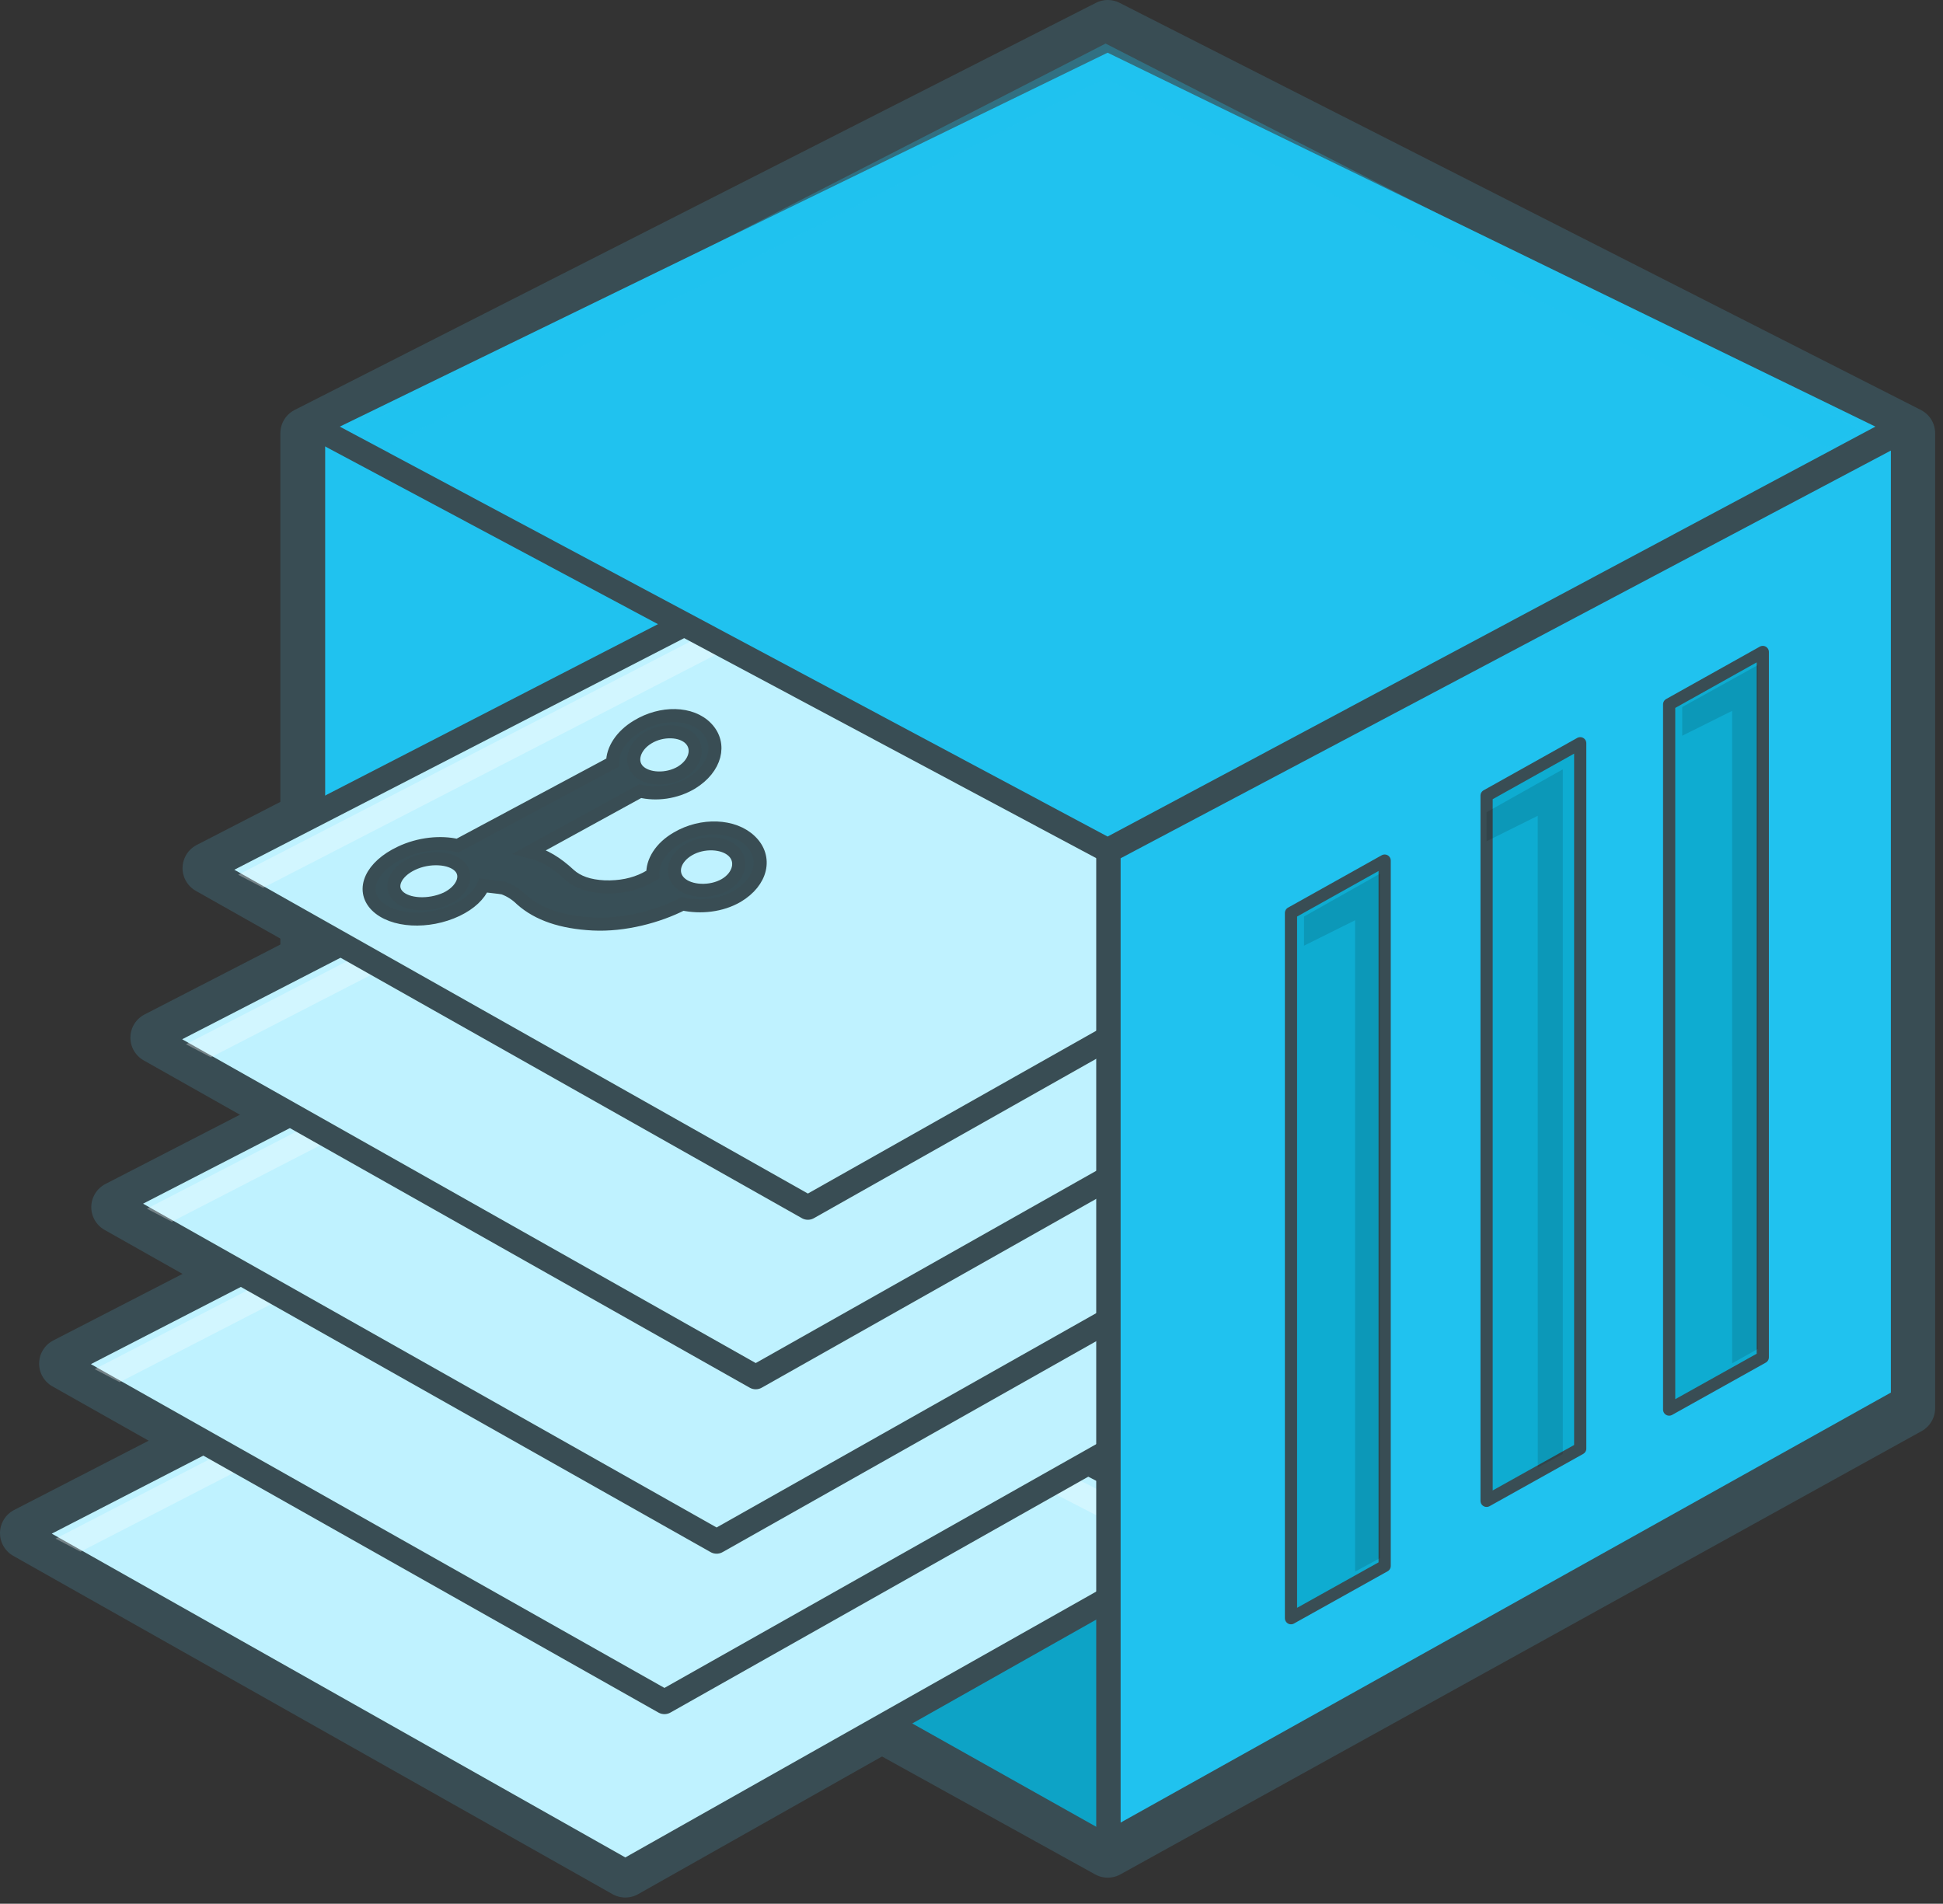
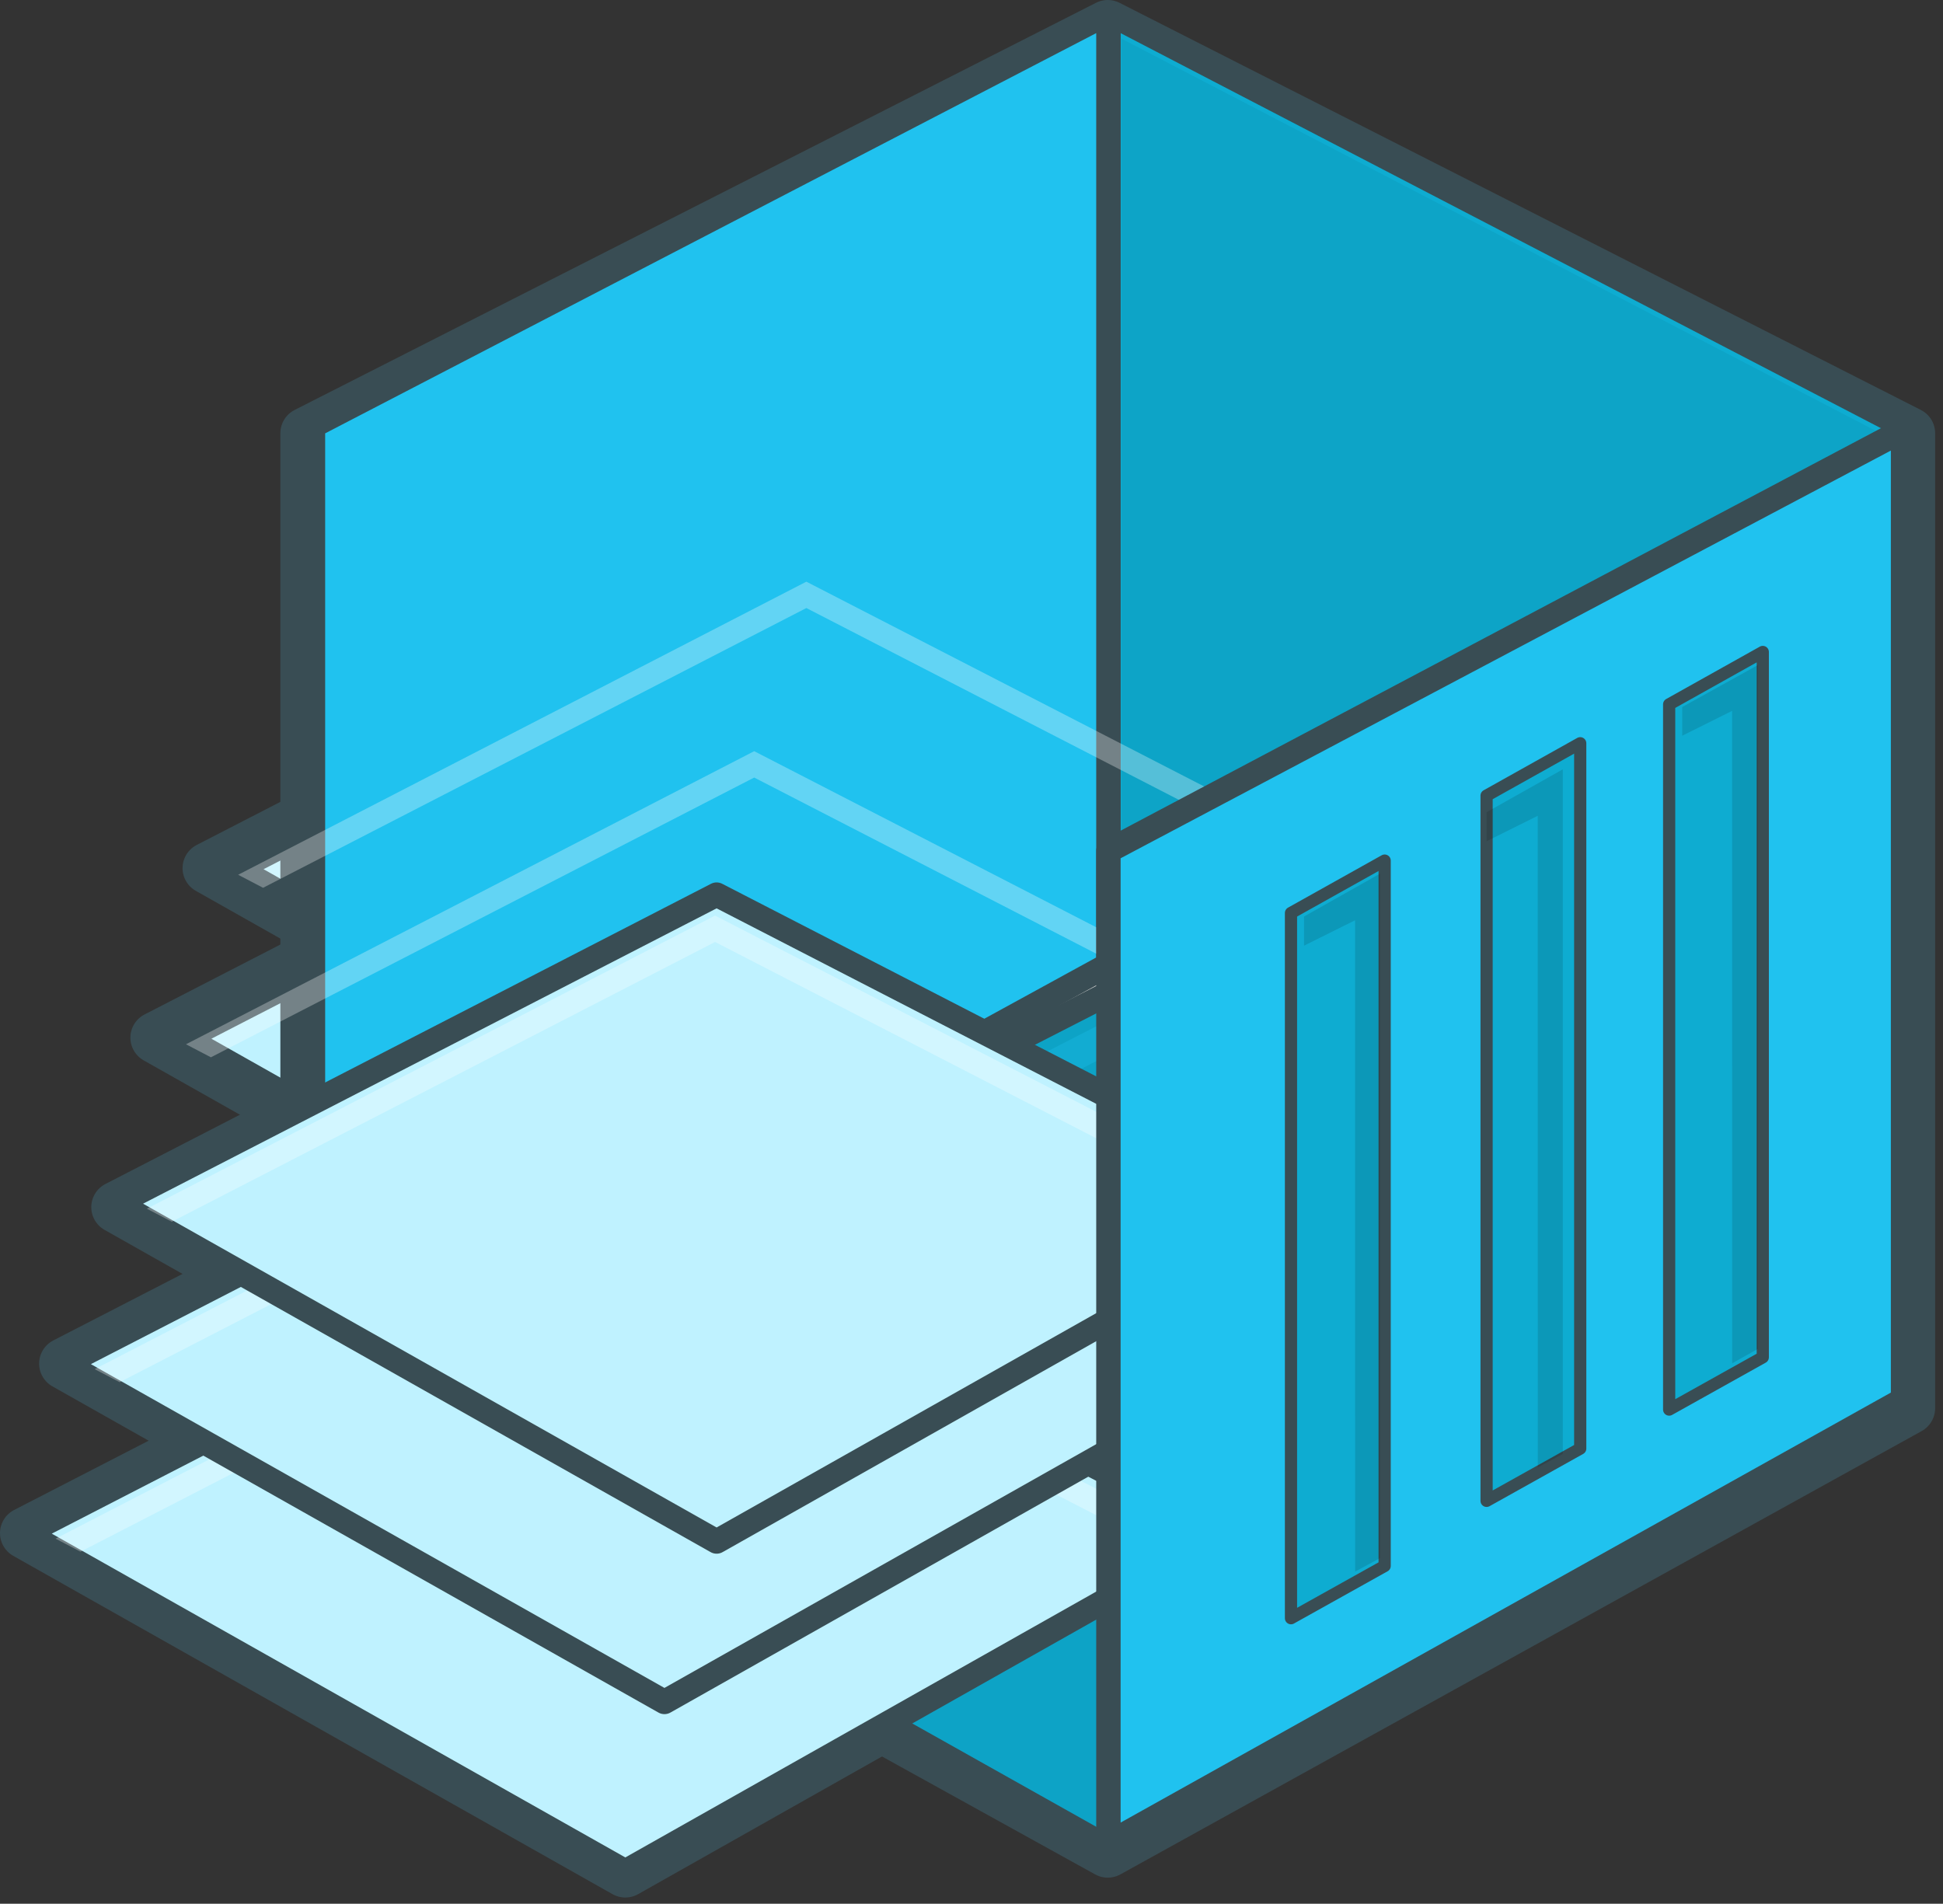
<svg xmlns="http://www.w3.org/2000/svg" xmlns:xlink="http://www.w3.org/1999/xlink" width="149px" height="146px" viewBox="0 0 149 146" version="1.1">
  <rect x="0" y="0" width="149" height="146" fill="#333333" stroke="none" />
  <title>Group 4</title>
  <desc>Created with Sketch.</desc>
  <defs>
-     <path d="M27.775,13.486 C26.704,14.456 25.208,14.935 23.791,14.936 C22.157,16.268 19.746,17.489 17.384,17.867 C15.008,18.245 13.115,18.018 11.634,17.177 C11.12,16.848 10.615,16.677 10.097,16.6 C9.849,16.594 8.767,16.721 8.547,16.733 C8.383,17.511 7.873,18.275 6.955,18.988 C5.016,20.471 2.299,20.89 0.843,19.938 C-0.593,18.986 -0.144,17.066 1.807,15.582 C3.063,14.613 4.669,14.105 5.979,14.143 L16.288,5.444 C16.072,4.493 16.507,3.29 17.554,2.32 C19.124,0.837 21.389,0.4 22.778,1.352 C24.187,2.304 24.112,4.224 22.555,5.707 C21.486,6.705 20.059,7.185 18.812,7.147 L11.502,13.45 C12.655,13.49 13.703,13.868 14.842,14.553 C15.562,14.964 16.472,15.092 17.664,14.898 C18.824,14.686 19.813,14.27 20.633,13.604 L21.09,13.204 C20.829,12.254 21.248,11.05 22.328,10.08 C23.947,8.597 26.369,8.179 27.875,9.131 C29.401,10.083 29.381,12.003 27.775,13.486 Z M21.745,2.444 C20.939,1.894 19.469,2.16 18.56,3.016 C17.638,3.871 17.526,5.089 18.336,5.638 C19.153,6.187 20.672,5.922 21.589,5.066 C22.493,4.211 22.584,3.011 21.745,2.444 Z M2.318,18.872 C3.154,19.421 4.795,19.166 5.975,18.3 C7.077,17.445 7.295,16.227 6.464,15.678 C5.639,15.128 3.981,15.394 2.875,16.25 C1.756,17.105 1.461,18.305 2.318,18.872 Z M23.239,13.38 C24.124,13.93 25.725,13.664 26.67,12.808 C27.603,11.953 27.633,10.735 26.753,10.186 C25.88,9.637 24.328,9.902 23.39,10.758 C22.44,11.614 22.333,12.813 23.239,13.38 Z" id="path-1" />
-   </defs>
+     </defs>
  <g id="Page-1" stroke="none" stroke-width="1" fill="none" fill-rule="evenodd">
    <g id="Artboard" transform="translate(-17, -29)">
      <g id="Group-4" transform="translate(19, 30)">
        <g id="Group-3">
          <polygon id="polygon12" stroke="#394D54" stroke-width="4" stroke-linejoin="round" fill="#BFF2FF" fill-rule="nonzero" points="45.953 92.915 0 116.579 45.953 142.523 91.906 116.579" />
          <polygon id="polygon12" stroke="#394D54" stroke-width="4" stroke-linejoin="round" fill="#BFF2FF" fill-rule="nonzero" points="48.953 79.915 3 103.579 48.953 129.523 94.906 103.579" />
          <polygon id="polygon12" stroke="#394D54" stroke-width="4" stroke-linejoin="round" fill="#BFF2FF" fill-rule="nonzero" points="52.953 67.915 7 91.579 52.953 117.523 98.906 91.579" />
          <polygon id="polygon12" stroke="#394D54" stroke-width="4" stroke-linejoin="round" fill="#BFF2FF" fill-rule="nonzero" points="55.953 54.915 10 78.579 55.953 104.523 101.906 78.579" />
          <polygon id="polygon12" stroke="#394D54" stroke-width="4" stroke-linejoin="round" fill="#BFF2FF" fill-rule="nonzero" points="59.953 41.915 14 65.579 59.953 91.523 105.906 65.579" />
          <polygon id="Polygon" stroke="#394D54" stroke-width="4" stroke-linejoin="round" fill="#D8D8D8" points="82.949 1 144.397 32.223 144.397 107 82.949 141 21.5 107 21.5 32.223" />
          <polygon id="polygon18" stroke="#394D54" stroke-width="1.872" stroke-linejoin="round" fill="#0EACD1" fill-rule="nonzero" points="143.938 31.666 143.938 106.382 83 72.984 83 0" />
          <polygon id="polygon32" fill="#000000" fill-rule="nonzero" opacity="0.05" points="142.273 34.679 94.79 77.698 84 71.803 84 1.963 142.273 32.264" />
        </g>
        <polygon id="polygon10" stroke="#394D54" stroke-width="1.872" stroke-linejoin="round" fill="#20C2EF" fill-rule="nonzero" points="22 31.666 22 106.382 83 72.984 83 0" />
        <g id="Group-5" transform="translate(0, 2)">
          <polygon id="polygon12" stroke="#394D54" stroke-width="1.872" stroke-linejoin="round" fill="#0DA3C6" fill-rule="nonzero" points="82.938 73.22 22 104.436 82.938 138.661 143.876 104.436" />
          <polygon id="polygon14" fill="#20C2EF" fill-rule="nonzero" opacity="0.3" points="25 104.994 82.783 75.341 140.574 104.939 138.095 106.345 82.783 78.009 27.535 106.311" />
          <g id="Group" transform="translate(0, 40)">
            <g id="Group-9" transform="translate(0, 50)" fill-rule="nonzero">
              <polygon id="polygon12" stroke="#394D54" stroke-width="1.872" stroke-linejoin="round" fill="#BFF2FF" points="45.953 0.915 0 24.579 45.953 50.523 91.906 24.579" />
              <polygon id="polygon14" fill="#FFFFFF" opacity="0.3" points="2.262 25.002 45.836 2.523 89.416 24.96 87.547 26.026 45.836 4.546 4.174 26" />
            </g>
            <g id="Group-9" transform="translate(3, 37)" fill-rule="nonzero">
              <polygon id="polygon12" stroke="#394D54" stroke-width="1.872" stroke-linejoin="round" fill="#BFF2FF" points="45.953 0.915 0 24.579 45.953 50.523 91.906 24.579" />
              <polygon id="polygon14" fill="#FFFFFF" opacity="0.3" points="2.262 25.002 45.836 2.523 89.416 24.96 87.547 26.026 45.836 4.546 4.174 26" />
            </g>
            <g id="Group-8" transform="translate(7, 25)" fill-rule="nonzero">
              <polygon id="polygon12" stroke="#394D54" stroke-width="1.872" stroke-linejoin="round" fill="#BFF2FF" points="45.953 0.61 0 24.274 45.953 50.219 91.906 24.274" />
              <polygon id="polygon14" fill="#FFFFFF" opacity="0.3" points="2.262 24.697 45.836 2.218 89.416 24.655 87.547 25.721 45.836 4.241 4.174 25.695" />
            </g>
            <g id="Group-7" transform="translate(10, 13)" fill-rule="nonzero">
-               <polygon id="polygon12" stroke="#394D54" stroke-width="1.872" stroke-linejoin="round" fill="#BFF2FF" points="45.953 0 0 23.664 45.953 49.609 91.906 23.664" />
              <polygon id="polygon14" fill="#FFFFFF" opacity="0.3" points="2.262 24.087 45.836 1.609 89.416 24.046 87.547 25.111 45.836 3.631 4.174 25.086" />
            </g>
            <g id="Group-6" transform="translate(14, 0)" fill-rule="nonzero">
-               <polygon id="polygon12" stroke="#394D54" stroke-width="1.872" stroke-linejoin="round" fill="#BFF2FF" points="45.953 0 0 23.664 45.953 49.609 91.906 23.664" />
              <polygon id="polygon14" fill="#FFFFFF" opacity="0.3" points="2.262 24.087 45.836 1.609 89.416 24.046 87.547 25.111 45.836 3.631 4.174 25.086" />
            </g>
            <g id="XMLID_7_" transform="translate(42.18, 20.056) rotate(12) translate(-42.18, -20.056) translate(27.68, 9.556)">
              <mask id="mask-2" fill="white">
                <use xlink:href="#path-1" />
              </mask>
              <use id="Mask" stroke="#394D54" fill="#384F57" fill-rule="nonzero" xlink:href="#path-1" />
            </g>
          </g>
-           <polygon id="polygon12" stroke="#394D54" stroke-width="1.872" stroke-linejoin="round" fill="#20C2EF" fill-rule="nonzero" points="82.938 7.10542736e-15 22 29.679 82.938 62.218 143.876 29.679" />
-           <polygon id="polygon14" fill="#20C2EF" fill-rule="nonzero" opacity="0.3" points="25 29.994 82.783 0.341 140.574 29.939 138.095 31.345 82.783 3.009 27.535 31.311" />
        </g>
        <g id="Group-2" transform="translate(83, 32)" fill-rule="nonzero">
          <polygon id="polygon10" stroke="#394D54" stroke-width="1.872" stroke-linejoin="round" fill="#20C2EF" points="0 32.258 0 108.37 60.938 74.348 60.938 0" />
          <polygon id="polygon20" stroke="#394D54" stroke-width="0.936" stroke-linejoin="round" fill="#0EACD1" points="50.18 17 43 21.017 43 75.102 50.18 71.093" />
          <polygon id="polygon22" stroke="#394D54" stroke-width="0.936" stroke-linejoin="round" fill="#0EACD1" points="36.18 24 29 28.017 29 82.102 36.18 78.093" />
          <polygon id="polygon24" stroke="#394D54" stroke-width="0.936" stroke-linejoin="round" fill="#0EACD1" points="21.183 33 14 37.017 14 91.102 21.183 87.093" />
          <polygon id="polygon26" fill="#000000" opacity="0.12" points="47.832 71.554 47.827 21.518 47.827 21.518 44 23.425 44 21.223 49.815 18 49.815 70.442" />
          <polygon id="polygon28" fill="#000000" opacity="0.12" points="32.927 79.537 32.922 29.564 32.922 29.564 29 31.517 29 29.289 34.845 26 34.845 78.508" />
          <polygon id="polygon30" fill="#000000" opacity="0.12" points="18.919 87.528 18.914 37.573 18.914 37.576 15 39.525 15 37.289 20.831 34 20.831 86.49" />
        </g>
      </g>
    </g>
  </g>
</svg>